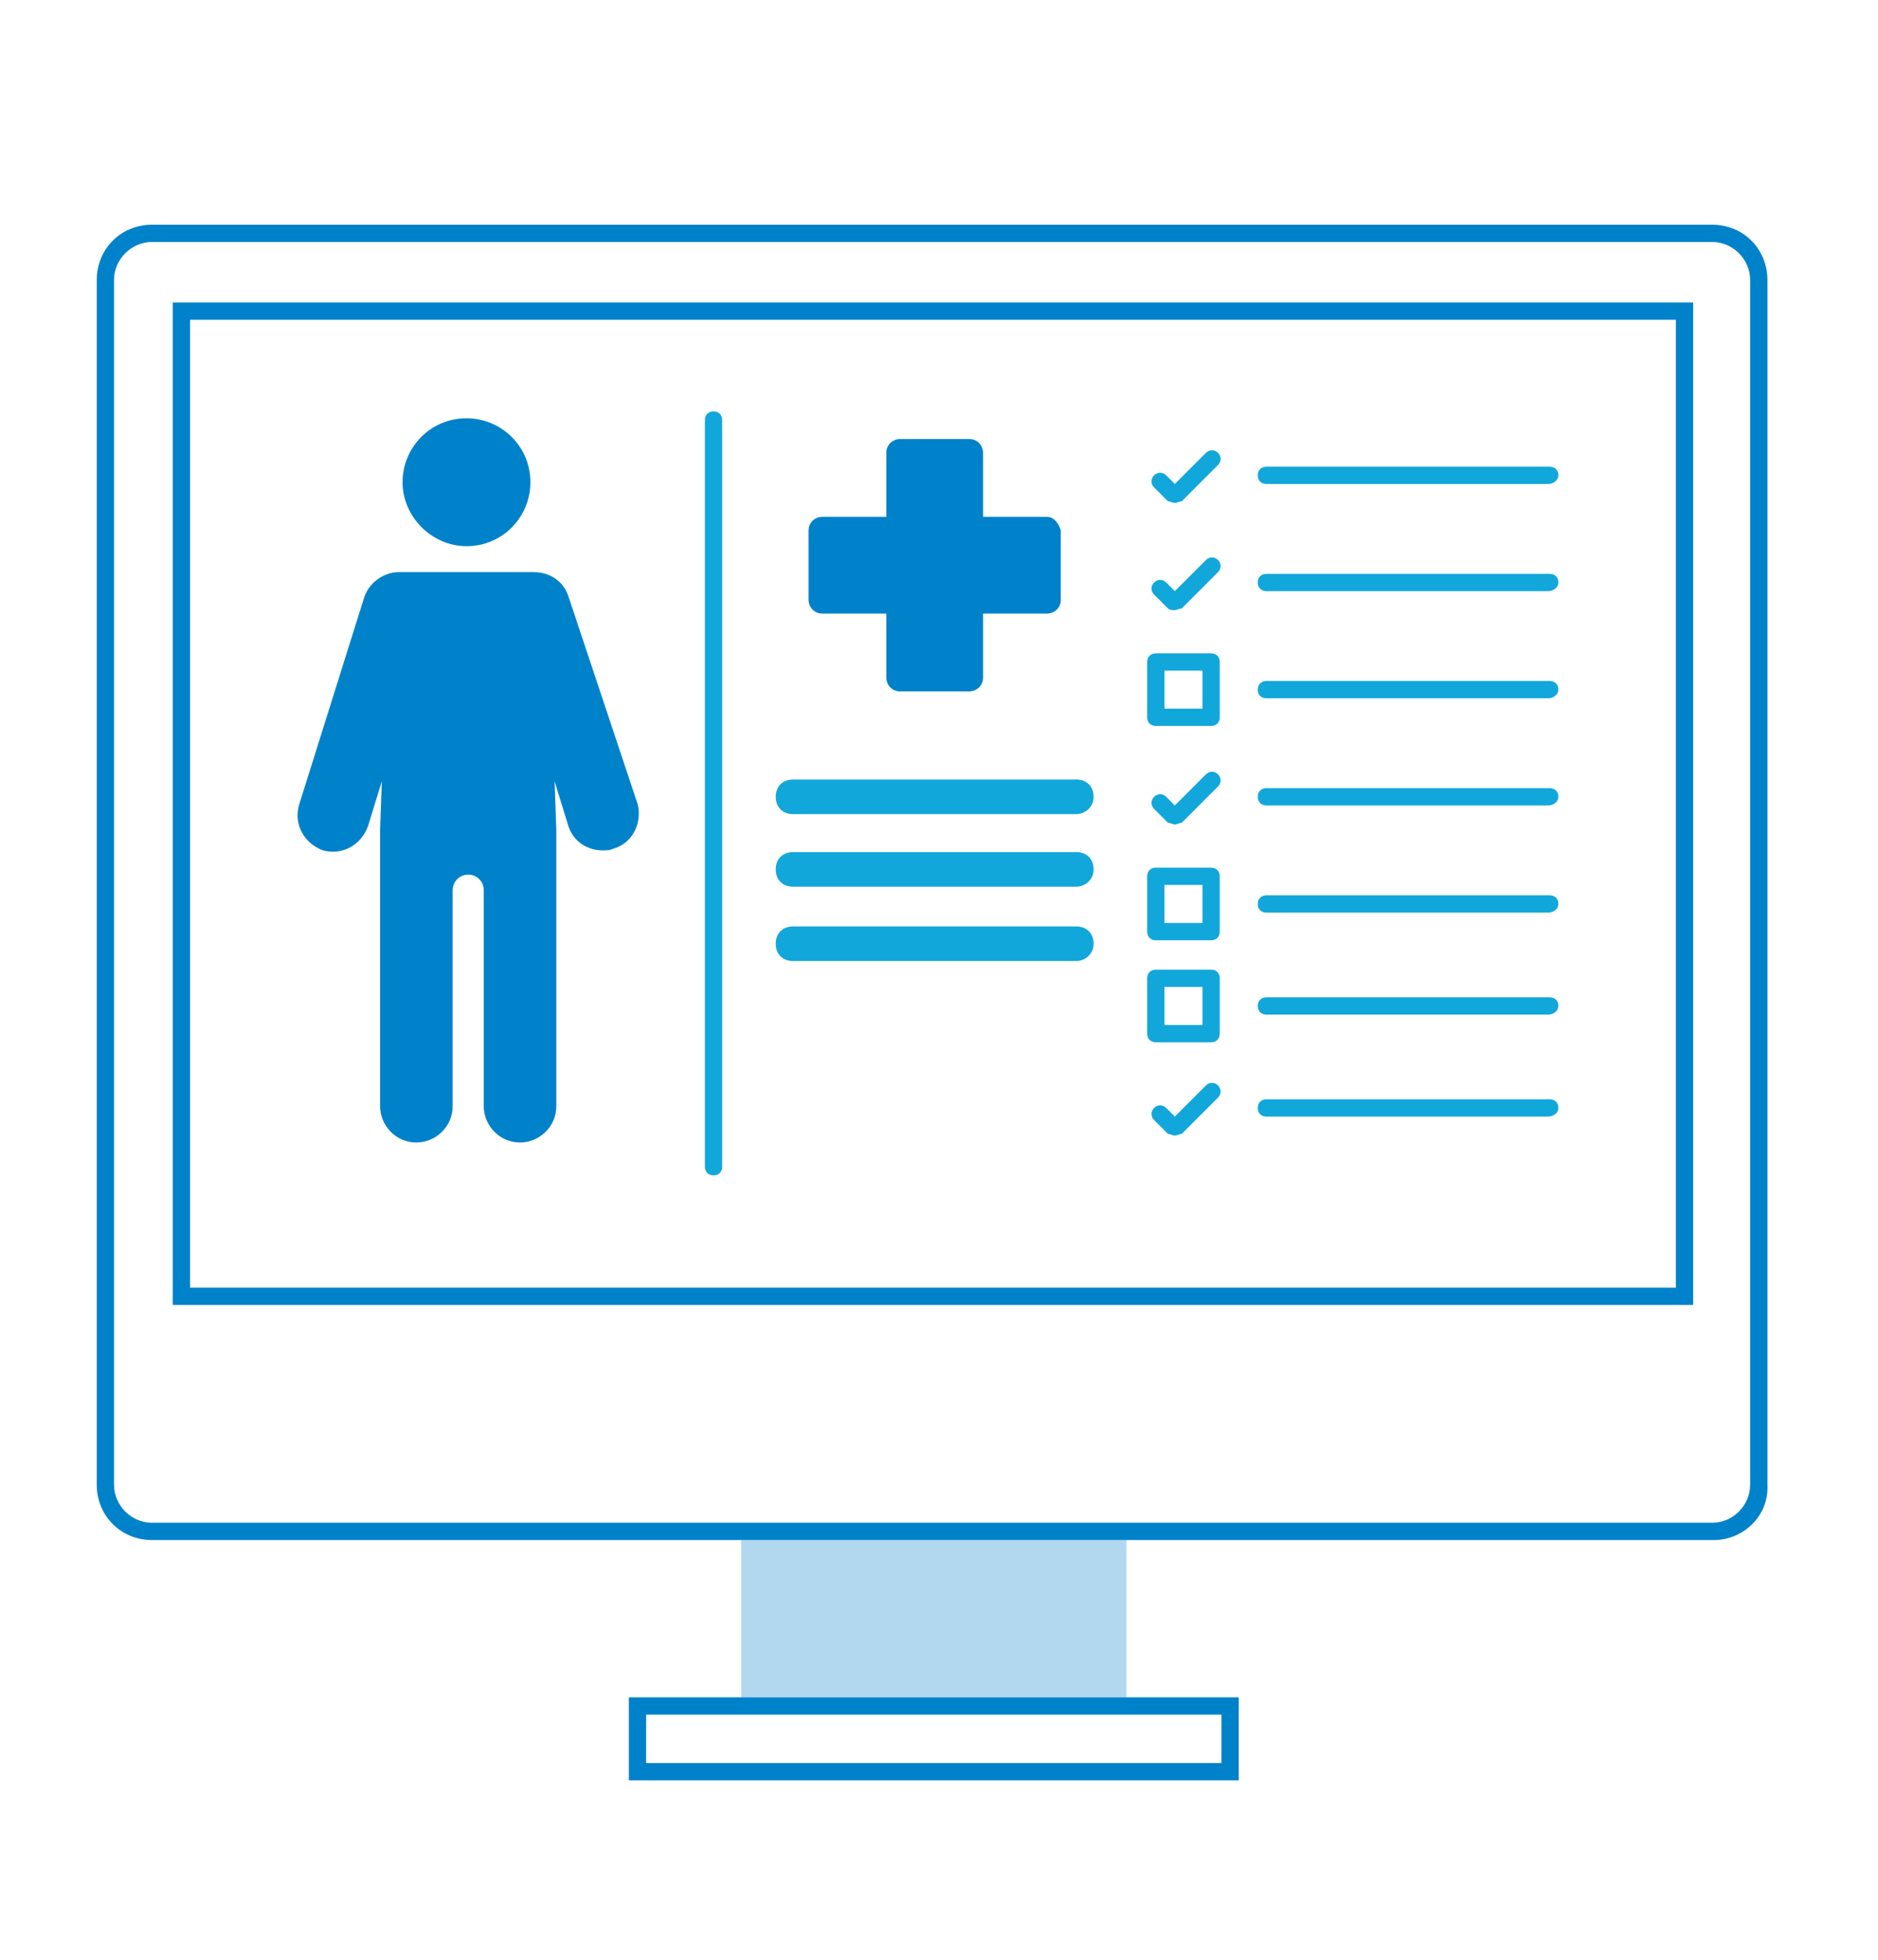
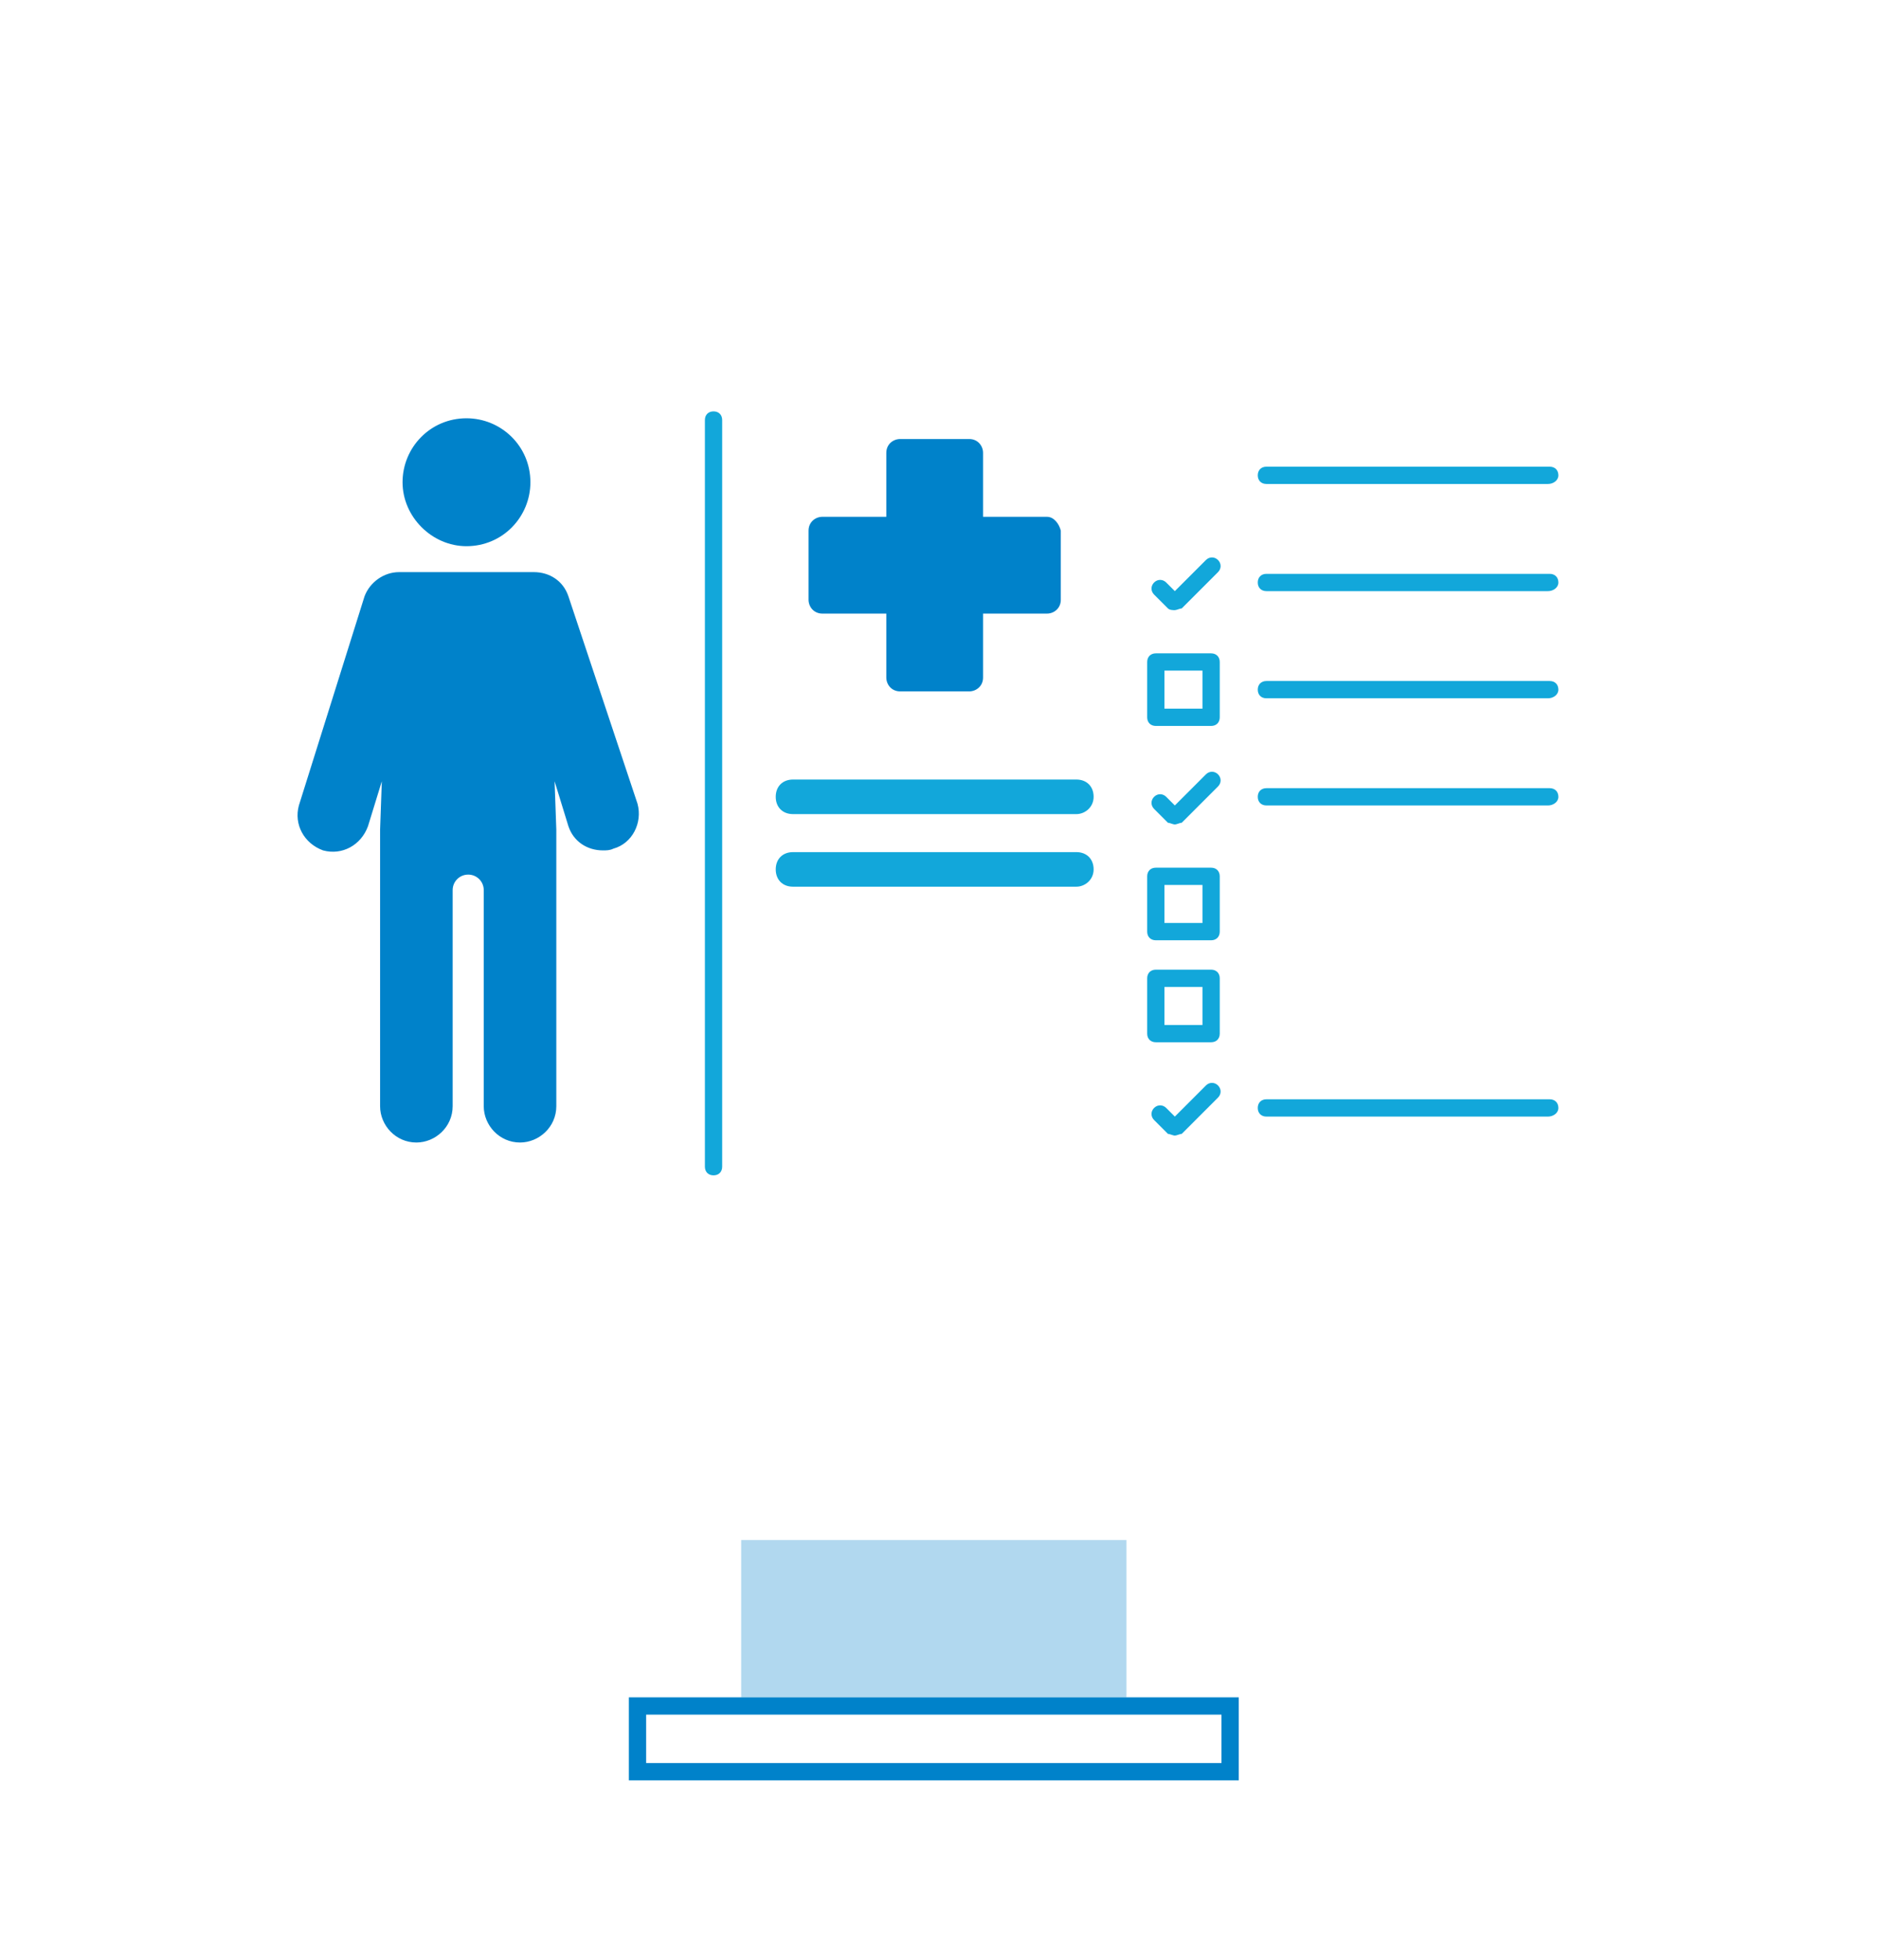
<svg xmlns="http://www.w3.org/2000/svg" version="1.1" id="Layer_1" x="0px" y="0px" viewBox="0 0 108.7 113.4" style="enable-background:new 0 0 108.7 113.4;" xml:space="preserve">
  <style type="text/css">
	.st0{fill:#B1D8EF;}
	.st1{fill:#0082CA;}
	.st2{fill:#12A7DA;}
</style>
  <g>
    <rect x="42.9" y="89.1" class="st0" width="22.3" height="9.1" />
    <path class="st1" d="M71.6,103H36.4v-4.8h35.3V103z M37.4,102h33.3v-2.8H37.4V102z" />
-     <path class="st1" d="M99.2,89.1H8.8c-1.8,0-3.2-1.4-3.2-3.2V16.2c0-1.8,1.4-3.2,3.2-3.2h90.3c1.8,0,3.2,1.4,3.2,3.2v69.7   C102.4,87.7,100.9,89.1,99.2,89.1z M8.8,14c-1.2,0-2.2,1-2.2,2.2v69.7c0,1.2,1,2.2,2.2,2.2h90.3c1.2,0,2.2-1,2.2-2.2V16.2   c0-1.2-1-2.2-2.2-2.2H8.8z M98,75.5H10v-58h88V75.5z M11,74.5h86v-56H11V74.5z" />
    <path class="st2" d="M89.6,28H73.3c-0.3,0-0.5-0.2-0.5-0.5S73,27,73.3,27h16.4c0.3,0,0.5,0.2,0.5,0.5S89.9,28,89.6,28z" />
-     <path class="st2" d="M68,29.1L68,29.1c-0.1,0-0.3-0.1-0.4-0.1l-0.8-0.8c-0.2-0.2-0.2-0.5,0-0.7c0.2-0.2,0.5-0.2,0.7,0l0.5,0.5   l1.8-1.8c0.2-0.2,0.5-0.2,0.7,0s0.2,0.5,0,0.7l-2.1,2.1C68.3,29,68.1,29.1,68,29.1z" />
    <path class="st2" d="M89.6,34.2H73.3c-0.3,0-0.5-0.2-0.5-0.5s0.2-0.5,0.5-0.5h16.4c0.3,0,0.5,0.2,0.5,0.5S89.9,34.2,89.6,34.2z" />
    <path class="st2" d="M68,35.3c-0.1,0-0.3,0-0.4-0.1l-0.8-0.8c-0.2-0.2-0.2-0.5,0-0.7s0.5-0.2,0.7,0l0.5,0.5l1.8-1.8   c0.2-0.2,0.5-0.2,0.7,0s0.2,0.5,0,0.7l-2.1,2.1C68.3,35.2,68.1,35.3,68,35.3z" />
    <path class="st2" d="M89.6,40.4H73.3c-0.3,0-0.5-0.2-0.5-0.5s0.2-0.5,0.5-0.5h16.4c0.3,0,0.5,0.2,0.5,0.5S89.9,40.4,89.6,40.4z" />
    <path class="st2" d="M89.6,46.6H73.3c-0.3,0-0.5-0.2-0.5-0.5s0.2-0.5,0.5-0.5h16.4c0.3,0,0.5,0.2,0.5,0.5S89.9,46.6,89.6,46.6z" />
    <path class="st2" d="M68,47.7L68,47.7c-0.1,0-0.3-0.1-0.4-0.1l-0.8-0.8c-0.2-0.2-0.2-0.5,0-0.7c0.2-0.2,0.5-0.2,0.7,0l0.5,0.5   l1.8-1.8c0.2-0.2,0.5-0.2,0.7,0s0.2,0.5,0,0.7l-2.1,2.1C68.3,47.6,68.1,47.7,68,47.7z" />
    <path class="st2" d="M68,65.7L68,65.7c-0.1,0-0.3-0.1-0.4-0.1l-0.8-0.8c-0.2-0.2-0.2-0.5,0-0.7c0.2-0.2,0.5-0.2,0.7,0l0.5,0.5   l1.8-1.8c0.2-0.2,0.5-0.2,0.7,0s0.2,0.5,0,0.7l-2.1,2.1C68.3,65.6,68.1,65.7,68,65.7z" />
-     <path class="st2" d="M89.6,52.8H73.3c-0.3,0-0.5-0.2-0.5-0.5s0.2-0.5,0.5-0.5h16.4c0.3,0,0.5,0.2,0.5,0.5S89.9,52.8,89.6,52.8z" />
-     <path class="st2" d="M89.6,58.7H73.3c-0.3,0-0.5-0.2-0.5-0.5s0.2-0.5,0.5-0.5h16.4c0.3,0,0.5,0.2,0.5,0.5S89.9,58.7,89.6,58.7z" />
    <path class="st2" d="M89.6,64.6H73.3c-0.3,0-0.5-0.2-0.5-0.5s0.2-0.5,0.5-0.5h16.4c0.3,0,0.5,0.2,0.5,0.5S89.9,64.6,89.6,64.6z" />
    <path class="st2" d="M62.3,47.1H45.9c-0.6,0-1-0.4-1-1s0.4-1,1-1h16.4c0.6,0,1,0.4,1,1S62.8,47.1,62.3,47.1z" />
-     <path class="st2" d="M62.3,55.6H45.9c-0.6,0-1-0.4-1-1s0.4-1,1-1h16.4c0.6,0,1,0.4,1,1S62.8,55.6,62.3,55.6z" />
    <path class="st2" d="M62.3,51.3H45.9c-0.6,0-1-0.4-1-1s0.4-1,1-1h16.4c0.6,0,1,0.4,1,1S62.8,51.3,62.3,51.3z" />
    <path class="st2" d="M70.1,42h-3.2c-0.3,0-0.5-0.2-0.5-0.5v-3.2c0-0.3,0.2-0.5,0.5-0.5h3.2c0.3,0,0.5,0.2,0.5,0.5v3.2   C70.6,41.8,70.4,42,70.1,42z M67.4,41h2.2v-2.2h-2.2V41z" />
    <path class="st2" d="M70.1,54.4h-3.2c-0.3,0-0.5-0.2-0.5-0.5v-3.2c0-0.3,0.2-0.5,0.5-0.5h3.2c0.3,0,0.5,0.2,0.5,0.5v3.2   C70.6,54.2,70.4,54.4,70.1,54.4z M67.4,53.4h2.2v-2.2h-2.2V53.4z" />
    <path class="st2" d="M70.1,60.3h-3.2c-0.3,0-0.5-0.2-0.5-0.5v-3.2c0-0.3,0.2-0.5,0.5-0.5h3.2c0.3,0,0.5,0.2,0.5,0.5v3.2   C70.6,60.1,70.4,60.3,70.1,60.3z M67.4,59.3h2.2v-2.2h-2.2V59.3z" />
    <path class="st2" d="M41.3,68c-0.3,0-0.5-0.2-0.5-0.5V24.3c0-0.3,0.2-0.5,0.5-0.5s0.5,0.2,0.5,0.5v43.2C41.8,67.8,41.6,68,41.3,68z   " />
    <path class="st1" d="M32.9,34.5c-0.3-0.9-1.1-1.4-2-1.4h-7.8c-0.9,0-1.7,0.6-2,1.4l-3.8,12.1c-0.3,1.1,0.3,2.2,1.4,2.6   c1.1,0.3,2.2-0.3,2.6-1.4l0.8-2.6L22,48V64c0,1.1,0.9,2.1,2.1,2.1c1.1,0,2.1-0.9,2.1-2.1l0-12.5c0-0.5,0.4-0.9,0.9-0.9   c0.5,0,0.9,0.4,0.9,0.9h0V64c0,1.1,0.9,2.1,2.1,2.1c1.1,0,2.1-0.9,2.1-2.1l0-16l-0.1-2.8l0.8,2.6c0.3,0.9,1.1,1.4,2,1.4   c0.2,0,0.4,0,0.6-0.1c1.1-0.3,1.7-1.5,1.4-2.6L32.9,34.5z" />
    <path class="st1" d="M27,31.6c2.1,0,3.7-1.7,3.7-3.7c0-2.1-1.7-3.7-3.7-3.7c-2.1,0-3.7,1.7-3.7,3.7C23.3,29.9,25,31.6,27,31.6" />
    <path class="st1" d="M60.6,29.9h-3.7v-3.7c0-0.4-0.3-0.8-0.8-0.8h-4c-0.4,0-0.8,0.3-0.8,0.8v3.7h-3.7c-0.4,0-0.8,0.3-0.8,0.8v4   c0,0.4,0.3,0.8,0.8,0.8h3.7v3.7c0,0.4,0.3,0.8,0.8,0.8h4c0.4,0,0.8-0.3,0.8-0.8v-3.7h3.7c0.4,0,0.8-0.3,0.8-0.8v-4   C61.3,30.3,61,29.9,60.6,29.9z" />
  </g>
</svg>